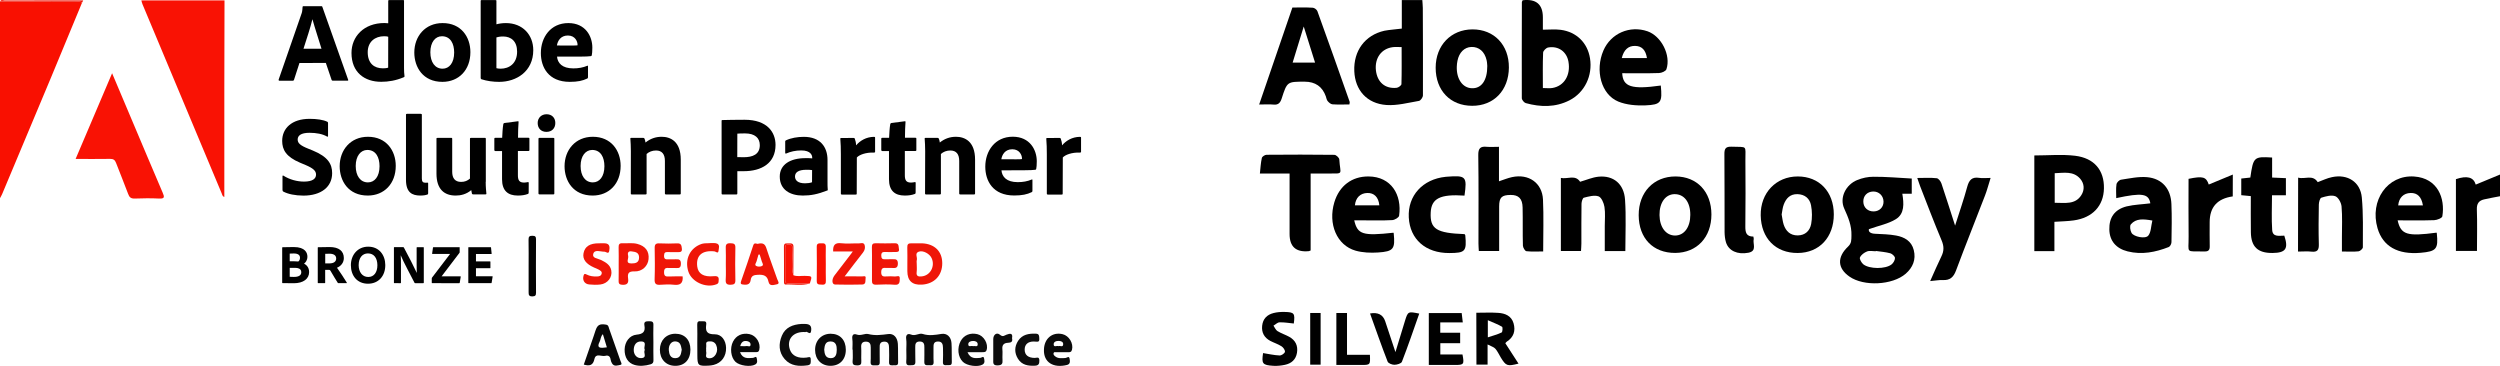
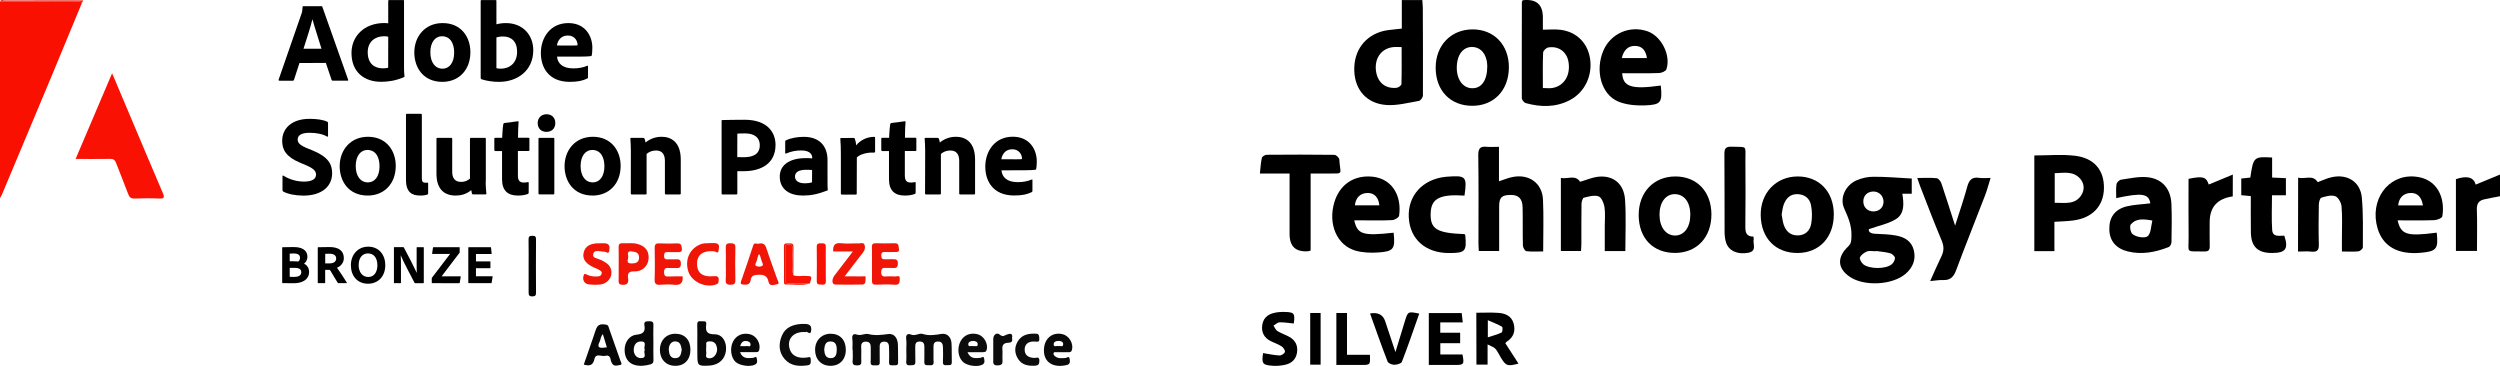
<svg xmlns="http://www.w3.org/2000/svg" version="1.1" id="Layer_1" x="0px" y="0px" viewBox="0 0 4083.3 597.7" style="enable-background:new 0 0 4083.3 597.7;" xml:space="preserve">
  <style type="text/css">
	.st0{fill:#F91204;}
	.st1{fill:#F91001;}
	.st2{fill:#EF1608;}
	.st3{fill:#0A0A0A;}
	.st4{fill:#080808;}
	.st5{fill:#070707;}
	.st6{fill:#0C0C0C;}
	.st7{fill:#030303;}
</style>
  <g>
    <g>
-       <path class="st0" d="M366.7,0.7c-0.1,47.7-0.2,95.3-0.3,143c0,59.2,0,118.4,0,178c-3.4-1.1-3.5-4-4.4-6.1    C318.9,212.7,275.8,109.9,232.8,7.1c-0.9-2-1.3-4.3-1.9-6.4C276.1,0.7,321.4,0.7,366.7,0.7z" />
      <path class="st1" d="M133.9,4.6c-16.8,40.5-33.5,81.1-50.4,121.6C56.9,189.9,30.2,253.4,3.5,317c-1,2.3-2.3,4.5-3.5,6.7    c0-107,0-214.1,0-321.1c41,0,81.9,0,122.9,0.1C126.6,2.7,130.7,1.2,133.9,4.6z" />
      <path class="st2" d="M133.9,4.6c-3.2-3.3-7.3-1.9-11-1.9C81.9,2.6,41,2.6,0,2.6c1.8-4,5.2-1.8,7.8-1.8    c42.7-0.2,85.4-0.1,128.1-0.1C135.2,2,134.5,3.3,133.9,4.6L133.9,4.6z" />
      <path class="st0" d="M123.5,259.6c19.9-46.9,39.4-92.6,59.6-140c10.8,25.6,21,49.6,31.1,73.6c17.1,40.5,34.2,81.1,51.5,121.5    c3,6.9,3.5,10.1-5.9,9.6c-13.2-0.7-26.5-0.5-39.7,0c-6.3,0.2-8.9-2.1-10.9-7.8c-6.2-16.9-13.2-33.4-19.6-50.3    c-1.9-5-4.4-6.8-9.9-6.7C161.5,259.8,143.2,259.6,123.5,259.6L123.5,259.6z" />
      <path class="st3" d="M1392.3,570.9c0-5.8,0.6-11.7-0.2-17.3c-0.8-6.2,1.7-9.2,7.2-7.2c6.8,2.5,13.2-2.2,18.9-0.8    c11.2,2.9,21.6,1.4,32.6,0c9.1-1.2,15,5.8,15.7,16c0.6,10,0,20,0.4,30c0.2,5.7-3.4,5.1-6.9,5c-3.6-0.1-8.1,1.5-7.9-5.1    c0.3-7.7,0.2-15.5,0-23.2c-0.1-5.4-0.8-10.6-8.2-10.3c-6.8,0.3-7.3,4.8-7.1,10.1c0.2,7.7-0.2,15.5,0.1,23.2    c0.3,6.4-3.8,5.3-7.6,5.4c-4.1,0.1-7.7,0.5-7.3-5.8c0.5-7.7,0-15.5,0.2-23.2c0.1-5.5-1.4-9.7-7.9-9.7c-6.2,0-8.1,3.5-7.7,9.4    c0.5,7.4-0.2,14.8,0.2,22.2c0.3,5.2-1,7.2-6.7,7.2c-5.9,0-8-1.4-7.5-7.5c0.6-6.1,0.1-12.2,0.1-18.4    C1392.6,570.9,1392.4,570.9,1392.3,570.9L1392.3,570.9z" />
      <path class="st3" d="M1480.3,571.1c0-5.8,0.6-11.7-0.2-17.4c-1-7,2.6-9.5,7.8-7.3c7.1,3,13.2-2.8,19-1c10.5,3.4,20.3,1.7,30.7,0    c9.4-1.5,15.8,5.1,16.5,14.9c0.7,10.3,0.1,20.6,0.5,30.9c0.3,6.5-4.1,5-7.7,5.2c-3.7,0.2-7.1,0.5-6.8-5.1    c0.4-7.7,0.2-15.5,0.1-23.2c-0.1-5.5-1.2-10.5-8.4-10.3c-6.8,0.2-7.2,4.7-7.1,10c0.2,7.7-0.3,15.5,0.2,23.2    c0.4,6.3-3.6,5.6-7.5,5.5c-3.9,0-7.9,0.8-7.7-5.5c0.3-7.7,0-15.5,0.1-23.2c0.1-5.2-0.5-9.9-7.4-10c-6.7-0.1-7.7,4-7.5,9.6    c0.3,7.7-0.2,15.5,0.2,23.2c0.3,6.8-4,5.6-8.2,6c-4.8,0.4-7-0.8-6.7-6.2C1480.7,584,1480.3,577.5,1480.3,571.1    C1480.3,571,1480.3,571,1480.3,571.1L1480.3,571.1z" />
-       <path class="st2" d="M1482,431.2c0-9,0.2-18-0.1-27c-0.2-5,1.5-7,6.6-6.8c5.8,0.2,11.6-0.2,17.4,0c20.6,0.9,33,13.1,33.1,32.4    c0.1,20.1-12.9,33.9-33.2,35.1c-15.9,1-23.8-6.4-23.8-22.1C1482,438.9,1482,435,1482,431.2z M1497.3,430.7c0,4.5,0.5,9.1-0.1,13.5    c-1,7.4,3.2,7.8,8.6,7.2c13.8-1.5,21.9-16.7,15.8-29.9c-3.2-7-13.7-12.9-20.8-10.5c-7.4,2.5-1.9,9.3-3.4,14    C1496.9,426.7,1497.3,428.7,1497.3,430.7L1497.3,430.7z" />
      <path class="st2" d="M1115,451.4c0.9,11.3-4,14.8-14.1,13.7c-7.3-0.8-14.8-0.6-22.2,0c-6.9,0.5-9.8-1.2-9.5-8.9    c0.6-17,0.4-34.1,0.1-51.1c-0.1-6,1.9-7.9,7.8-7.6c9.7,0.4,19.4,0.5,29,0c6.7-0.3,7,3.7,7.6,8.5c0.8,6.1-3.2,5.8-7.2,5.8    c-5.2,0-10.3,0.2-15.5-0.1c-4.2-0.2-6.3,0.7-6.4,5.7c-0.2,5.6,2.2,6.5,6.9,6.2c4.2-0.2,8.4,0.2,12.6-0.1c5.6-0.4,8.1,1.2,8,7.5    c-0.1,5.9-2.5,7.2-7.6,6.8c-3.8-0.3-7.7,0.1-11.6-0.1c-4.8-0.2-8.2-0.4-8.3,6.7c-0.1,7.5,3.5,7.4,8.8,7.2    C1100.4,451.2,1107.8,451.4,1115,451.4L1115,451.4z" />
      <path class="st2" d="M1424.2,430.6c0-9,0.2-18-0.1-27.1c-0.1-4.6,1.6-6.3,6.2-6.2c10.3,0.2,20.7,0.4,31,0c7.4-0.3,6.1,5.2,6.9,9.1    c1.3,5.8-3.2,5.1-6.7,5.2c-5.2,0.1-10.3,0.2-15.5,0c-4-0.1-6.5,0.3-6.6,5.5c-0.1,5.3,1.9,6.7,6.8,6.4c4.2-0.3,8.4,0.1,12.6-0.1    c5.1-0.3,7.6,1,7.7,6.9c0,6.2-2.5,7.9-8.1,7.4c-3.5-0.3-7.1,0.1-10.7-0.1c-4.8-0.2-8.2-0.4-8.4,6.7c-0.1,7.6,3.6,7.5,8.8,7.2    c4.5-0.2,9.1-0.4,13.6,0.1c2.8,0.3,8.2-2.8,7.9,3c-0.2,4.7,0.7,11.4-8.4,10.5c-9.9-0.9-20-0.5-30-0.1c-5.7,0.2-7.2-2-7-7.3    C1424.4,448.7,1424.1,439.7,1424.2,430.6L1424.2,430.6z" />
      <path class="st2" d="M1238.2,398.1c8.3-1.9,11.4,0.8,13.5,7.2c5.5,17,11.9,33.8,17.8,50.7c1,2.8,4.7,7.5-0.7,8.4    c-4.4,0.7-11.9,4.1-13.6-4.3c-2-10.1-8-11.7-17.2-11.3c-6.6,0.3-10.9,1.4-11.9,8.6c-0.9,6.4-4.8,8.1-10.9,7.5    c-4.4-0.4-6.5-0.7-4.6-6.1c6.8-19.3,13.3-38.7,19.7-58.1C1232.1,394.9,1236.8,399.2,1238.2,398.1L1238.2,398.1z M1240.8,415.7    c-0.7,0.1-1.3,0.1-2,0.2c-1.1,3.6-2.2,7.2-3.1,10.9c-0.7,2.6-3.8,5.8-0.6,7.6c2.4,1.4,6.6,1.4,9.2,0.2c3.5-1.6,0.9-4.9,0-7.5    C1243,423.3,1242,419.5,1240.8,415.7z" />
      <path class="st2" d="M1392.9,410.7h-32.1c-0.5-10.1,2.8-14.7,13.3-13.4c9.2,1.1,18.7,0,28,0.3c3.4,0.1,8.5-2.4,10.1,2.6    c1.3,4.3,0.3,8.6-2.9,12.6c-9.6,12.1-18.8,24.4-29.7,38.6c10.4,0,19.2-0.2,27.9,0.1c2.3,0.1,7.2-1.9,6.3,2.7    c-0.6,3.6,1.2,10.3-5.4,10.5c-14.8,0.4-29.7,0.4-44.5,0c-5.2-0.1-5.8-8.3-0.9-14.8c8.9-11.8,18-23.5,27-35.2    C1390.6,414,1391.1,413.2,1392.9,410.7L1392.9,410.7z" />
      <path class="st4" d="M1067.2,559.2c0,9.7-0.2,19.3,0.1,29c0.1,3.8-1,5.8-4.9,6.9c-8.6,2.4-17.2,3.4-25.8,1    c-10.8-3-16.7-12.5-16.4-25.5c0.3-12,7.8-22.9,19.6-24c11-1,14.5-5.2,12.7-15.3c-1.1-6,2.4-6.6,7.3-6.6c4.8,0,7.8,0.3,7.4,6.5    C1066.8,540.5,1067.2,549.9,1067.2,559.2L1067.2,559.2z M1053.3,571.6c-3.2-4.4,4.8-13.6-6.1-13.9c-7.9-0.2-11.8,5.5-12.1,13.3    c-0.3,8.2,5,14.4,12.4,13.9C1058,584.1,1049.9,575.6,1053.3,571.6z" />
      <path class="st4" d="M1138.9,559.4c0-9.7,0.3-19.3-0.1-29c-0.2-5,1.8-6.2,6.2-5.7c3.7,0.5,9.5-1.8,8.5,5.3    c-1.5,10.9,0.8,16.2,13.9,16c11.2-0.2,18.2,10.1,18.5,22c0.4,13.9-7.3,24.7-20.3,28c-2.8,0.7-5.7,1.1-8.6,1.2    c-16.7,0.9-18-0.4-18-16.8C1138.9,573.6,1138.9,566.5,1138.9,559.4L1138.9,559.4z M1153.4,571.3c0,1.3-0.3,2.7,0.1,3.8    c0.9,3.3-2.7,8.5,2.9,9.8c5.6,1.2,10.2-1.7,12.9-6.5c2.6-4.7,2.6-10,0.4-14.9c-2.3-5.1-7-6.4-12.1-5.9c-6.4,0.6-3.4,5.7-4.1,9    C1153.1,568.1,1153.4,569.7,1153.4,571.3L1153.4,571.3z" />
      <path class="st2" d="M1010.5,431.3c0-9,0.2-18-0.1-27c-0.1-4.6,0.8-7.3,6.3-7c8,0.4,16.1-1,24,1c13.5,3.5,19.9,12.1,18.6,25    c-1.1,11.3-10.5,20.5-23.1,20c-9.8-0.4-11.4,3.6-10.3,11.5c1.2,7.9-1.8,11-10.1,10.3c-4.3-0.4-5.4-2-5.4-5.8    C1010.6,449.9,1010.5,440.6,1010.5,431.3L1010.5,431.3z M1032.3,410.7c-6.9-1.4-7.5,3.1-6.3,7.4c1.2,4.2-5.3,12.2,5.3,12.2    c6.6,0,12.5-1.2,12.5-9.8C1043.8,412.7,1038.3,411.4,1032.3,410.7L1032.3,410.7z" />
      <path class="st5" d="M953.5,595.5c5.3-15.4,10.7-30.7,16-46.1c1-3,2-6.1,3-9.1c3.2-9.8,7-11.7,17.2-10.1c4.1,0.7,4.2,3.6,5,6    c6.3,17.5,12.4,35,18.5,52.6c0.8,2.4,3.7,6.5,0.3,7.1c-4.4,0.8-10.4,3.5-13.9-2.4c-1.1-1.9-2-4.1-2.3-6.3c-0.7-5.4-4-7.3-8.7-6    c-6,1.6-15.4-5.1-17.7,5.2C968.7,596.6,963.3,598.3,953.5,595.5L953.5,595.5z M991.2,567.3c-2.2-7.2-4.2-14-6.5-21.5    c-3.9,3.8-3.4,8.8-5.4,12.6c-4.6,8.8-0.4,10.4,7.4,9.4C988,567.7,989.2,567.6,991.2,567.3L991.2,567.3z" />
      <path class="st2" d="M978.7,397.4c3.2,0,6.5-0.2,9.7,0c8.2,0.7,7.5,7,6.7,12.2c-1,6.4-5.1,1.4-8,1.5c-6.4,0.1-15.7-4.2-18.1,3.4    c-2.3,7.4,7.6,7.6,12.6,10.1c7.6,3.8,15,7.7,16.8,17.1c2.1,11-5.8,21.6-18,23c-6,0.7-12.2,0.5-18.2-0.1c-7.7-0.8-11.3-7.2-9-14.6    c1-3.3,2.6-2.9,5-1.6c5.3,2.7,10.9,3.4,16.8,3.2c3.5-0.1,6.8-0.9,7.7-4.5c1-3.9-2.6-5.4-5.3-7c-2.2-1.3-4.7-2-7-3.1    c-13.4-5.9-19.2-13.7-17.3-23.4C955.2,402.5,963.5,397.2,978.7,397.4L978.7,397.4z" />
      <path class="st6" d="M1315.8,542.4c-20.1-1.6-31.7,11.9-25.5,29c3.6,9.9,13.4,14.4,27.3,12.6c3-0.4,6.8-2.6,6.6,3.2    c-0.1,4,1.3,8.6-5.2,9.5c-14,1.9-27.5,1.2-37.4-10.2c-9.8-11.3-10.1-24.9-4.6-38.1c5.7-13.8,18-18.4,32-19.3c1.9-0.1,3.9,0,5.8,0    c6.6,0.2,10.9,2,10.2,10.2C1324.2,549.4,1318,539.8,1315.8,542.4L1315.8,542.4z" />
      <path class="st2" d="M1161.2,397c2.7,0.2,7.1-0.5,10.3,1c4.6,2.3,2.5,7.6,2.1,11.4c-0.5,5.8-4.5,1.4-6.5,1.2    c-20.2-2.2-30.5,6.6-28.3,24.6c1.5,11.8,10.1,17.6,27.1,15.9c9.3-0.9,8.2,3.9,7.7,9.5c-0.2,2.2-1.9,3.2-3.8,3.9    c-17,6.4-39.9-4-45.4-20.7c-6.7-20.2,2.8-39.5,22.2-45.6C1151.2,396.9,1155.6,397.6,1161.2,397L1161.2,397z" />
      <path class="st6" d="M1580.2,575.2c4.9,11.4,13.1,9.9,21,9.3c2.1-0.2,5.3-3.7,6.1,0.8c0.6,3.4,2,7.7-2.7,10.3    c-7.8,4.3-25.3,1.9-31.9-4.6c-8.2-7.9-9.7-22.8-3.6-34c5.3-9.7,15.7-14,27.3-11.2c10.5,2.5,18.1,15.6,15.1,25.7    c-1.1,3.8-3.9,3.7-6.8,3.7C1596.9,575.2,1589.2,575.2,1580.2,575.2L1580.2,575.2z M1589.3,565.5c2.7-1.3,7.5,2.2,7.6-3    c0.1-4.1-3.7-5.7-7.5-5.6c-3.7,0-7.9,1.4-7.9,5.3C1581.5,568,1586.9,563.8,1589.3,565.5L1589.3,565.5z" />
      <path class="st3" d="M1381.5,571.1c0.1,16.1-9.9,26.5-25.3,26.4c-14.8-0.1-24.9-10.6-24.9-26c-0.1-15.4,10.7-26.5,25.6-26.4    C1372,545.2,1381.4,555.2,1381.5,571.1L1381.5,571.1z M1346.2,571c0.5,6.9,1.8,13.6,10.2,14c8.9,0.3,10.2-6.9,10.3-13.5    s-1.2-13.7-10-13.8C1347.9,557.5,1346.9,564.4,1346.2,571L1346.2,571z" />
      <path class="st3" d="M1127.7,571c0,16.5-9.7,26.8-25.2,26.5c-14.8-0.2-24.8-10.9-24.7-26.4c0.1-15.3,10.4-25.9,25.2-26    C1118.2,545.1,1127.6,554.9,1127.7,571L1127.7,571z M1113.5,571.2c-1.3-6.4-1.9-13.3-10.7-13.6c-6.4-0.2-11,6-10.4,14.4    c0.5,6.7,2.6,13.3,10.9,13C1112,584.7,1112.3,577.3,1113.5,571.2L1113.5,571.2z" />
      <path class="st3" d="M1705.1,571.2c0.3-18.2,13.7-29.4,30.4-25.4c10.6,2.5,18.1,15.1,15.4,25.5c-1,3.9-3.4,4-6.5,4    c-6.4-0.1-12.9-0.1-19.3,0c-1.4,0-3.4-0.8-4.2,1.2c-0.8,2,0.4,3.7,1.9,5c5.2,4.7,11.4,3.5,17.5,3.2c2.3-0.1,5.8-4.1,6.7,1.2    c0.7,4,1.4,8.8-4.3,10.2C1720.6,601.6,1704.3,591.9,1705.1,571.2L1705.1,571.2z M1728.8,565.4c2.5-1.3,7.3,2.4,7.7-2.8    c0.4-4.4-3.6-5.7-7.3-5.8c-4.1-0.1-8.6,1.5-8.2,6C1721.3,567.7,1726.2,564.1,1728.8,565.4L1728.8,565.4z" />
      <path class="st4" d="M1208.7,575.2c4.4,11.5,13.1,9.8,21.3,9.3c2.1-0.1,5.2-3.8,6,0.7c0.6,3.4,2,7.6-2.6,10.2    c-7.7,4.3-25.2,2-32-4.3c-7.7-7.2-9.6-22.6-4.1-33.2c5.2-10.1,15.1-14.6,26.8-12.2c11.2,2.3,18.8,14.9,16,25.8    c-1.1,4.2-3.9,3.6-6.7,3.6C1225.5,575.3,1217.5,575.2,1208.7,575.2L1208.7,575.2z M1209,565.3c4,0,7.2,0.4,10.3-0.1    c2.3-0.4,6.6,2.5,6.6-2.5c0-3.6-3.3-5.4-6.7-5.7C1214,556.4,1210.7,558.8,1209,565.3L1209,565.3z" />
      <path class="st6" d="M1688.3,557.8c-9.1,0-14.8,4.6-14.7,13.4c0.1,8.7,5.8,13.3,16.5,13.4c3,0,7.3-2.6,7.5,3.9    c0.1,5.4-0.9,8.5-7,8.8c-11.3,0.6-21.6-1-28-11.4c-5.9-9.6-5.8-19.7,0.3-29.2c6.8-10.5,17.6-12.1,29-11.7c5.6,0.2,5.4,3.8,5.6,8    C1698.1,560.2,1693.4,557.7,1688.3,557.8L1688.3,557.8z" />
      <path class="st7" d="M863.4,435c0-14.5,0.2-28.9-0.1-43.4c-0.1-5,1.3-6.6,6.4-6.5c4.8,0,5.8,1.7,5.8,6.1    c-0.2,28.9-0.2,57.8,0,86.7c0,4.4-1,6.1-5.8,6.2c-5.4,0.1-6.4-2-6.3-6.8C863.5,463.3,863.4,449.1,863.4,435L863.4,435z" />
      <path class="st0" d="M1295.8,449.5c6.1,2.5,12.5,0.9,18.7,1.1c12.3,0.3,12.3,0.1,8.2,12.4c-10.9,0-21.9,0-32.8,0    c-3.6,0-7.4,0.4-7.4-5c0-18,0-35.9,0-53.9c0-3.9,2.2-4.9,5.6-4.9c3.2,0,5.9,0.5,5.9,4.5c0,2.9-0.1,5.8,0.1,8.7    C1295,424.7,1292.1,437.2,1295.8,449.5L1295.8,449.5z" />
      <path class="st2" d="M1185.5,431c0-8.7,0.3-17.3-0.1-26c-0.3-5.9,1.7-7.9,7.6-7.7c5.3,0.2,8.3,0.7,8.1,7.2    c-0.4,17.6-0.4,35.3,0,52.9c0.1,6-1.8,7.5-7.7,7.7c-6.4,0.1-8.4-1.9-8.1-8.2C1185.9,448.3,1185.5,439.6,1185.5,431L1185.5,431z" />
      <path class="st6" d="M1653,552.4c1.3,5.6-1.2,7.3-6.6,7.5c-6.3,0.2-10,3.2-9.2,10.5c0.6,5.7-0.2,11.6,0.2,17.3    c0.5,6.2-0.8,9-8.1,9.1c-7.9,0.1-7-4.2-7-9.1c0.1-11.3,0.1-22.5,0-33.8c0-7.2,5.6-11.7,10.9-7.2c5,4.3,7.2,1.2,10.8-0.1    C1649.3,544.7,1654.7,543.4,1653,552.4L1653,552.4z" />
      <path class="st1" d="M1348.8,431.4c0,9-0.2,18,0.1,27c0.2,5-1.4,7-6.6,6.5c-4.2-0.4-8.4,0.7-8.3-6c0.3-18.6,0.2-37.3,0-55.9    c-0.1-6,3.7-5.5,7.7-5.6c4.5-0.2,7.3,0.4,7.1,6C1348.5,412.8,1348.8,422.1,1348.8,431.4L1348.8,431.4z" />
      <path class="st2" d="M1295.8,449.5c-3.7-12.2-0.8-24.7-1.7-37.1c-0.2-2.9-0.1-5.8-0.1-8.7c0-4-2.7-4.5-5.9-4.5    c-3.4,0-5.6,1-5.6,4.9c0,18,0,35.9,0,53.9c0,5.4,3.9,5,7.4,5c10.9,0,21.9,0,32.8,0c-13,4.2-26.4,1.1-39.5,1.7    c-2.5,0.1-2.7-2.3-2.7-4.3c0-19.3,0.1-38.5-0.1-57.8c-0.1-6.5,4.5-4.8,8.1-5c4.1-0.2,7.6-0.3,7.5,5.7    C1295.8,418.6,1295.9,434,1295.8,449.5L1295.8,449.5z" />
      <g>
        <path d="M461,404.7c0-0.5,0.1-0.8,0.5-0.9c3.1-0.1,11.9-0.3,18.3-0.3c19.1,0,22.3,9.8,22.3,15.7c0,6.1-3.2,9.8-5.5,11.4     c3.3,1.7,8.3,5.6,8.3,13.8c0,11-9.5,18.2-25,18.2c-8.7,0-15.1-0.1-18.4-0.2c-0.5-0.1-0.6-0.4-0.6-0.8V404.7z M473.2,426.7h6.1     c3.1,0,6.6,0.3,8,0.4c1.6-1.4,2.7-3.1,2.7-6.1c0-4.6-3.4-7-10.2-7c-2.8,0-4.6,0.1-6.6,0.2V426.7z M473.2,452.1     c1.9,0.1,3.9,0.2,6.6,0.2c7.7,0.1,12.3-2.4,12.3-7.6c0-3.1-1.3-5.7-5.5-6.7c-1.4-0.4-3.4-0.5-5.7-0.5h-7.7V452.1z" />
        <path d="M519.7,462.5c-0.5,0-0.7-0.2-0.7-0.8v-57c0-0.5,0.1-0.9,0.6-0.9c8.1-0.2,11.5-0.3,18.8-0.3c14.9,0,23.2,6.4,23.2,18     c0,7.5-4.7,13.2-11.2,15.8c3,4,13.1,19.3,15.9,24.1c0.3,0.5,0.4,1.1-0.3,1.1h-13c-0.8,0-1.1-0.2-1.3-0.5     c-2.6-3.9-8.3-13.6-11.9-19.7c-0.6-1.1-1.1-1.5-2.1-1.5h-6.6v21c0,0.4-0.3,0.7-0.7,0.7H519.7z M538.1,430.2c6.7,0,11-2.7,11-8     c0-5.5-4.5-7.8-11.1-7.8c-3,0-5.5,0.1-6.8,0.2v15.6H538.1z" />
        <path d="M629.3,432.8c0.1,18.3-11.4,30.6-28.2,30.6c-17.6,0-28-12.9-28-30.3c0-16.8,11.2-30.2,28.2-30.2     C619.1,402.8,629.2,416.4,629.3,432.8z M601.5,452.4c9.3,0,14.9-7.6,14.9-19.2c-0.1-11.9-5.7-19.3-15.4-19.3     c-9,0-15.2,7-15.2,19.3C585.9,444,591.5,452.4,601.5,452.4z" />
        <path d="M644.2,462.5c-0.5,0-0.8-0.1-0.8-0.8v-57.3c0-0.5,0.2-0.7,0.6-0.7h14.5c0.7,0,0.8,0.2,1.2,0.7c6,11,18.1,34.6,21,41.2     h0.1c-0.1-2.6-0.3-5.3-0.3-14.1v-27c0-0.5,0.3-0.8,0.8-0.8h10.1c0.6,0,0.8,0.3,0.8,0.9v57c0,0.7-0.2,0.9-1,0.9h-12.9     c-0.8,0-1-0.2-1.3-0.7c-5-9.9-18.6-35-22.4-44.7h-0.1c0.4,5.2,0.4,8.8,0.4,17.2v27.4c0,0.5-0.2,0.8-0.7,0.8H644.2z" />
        <path d="M706,462.5c-0.5,0-0.8-0.1-0.8-0.8v-6.9c0-0.6,0.1-0.8,0.3-1.2l29.6-38.8h-28.6c-0.5,0-0.8-0.1-0.7-0.7l1.4-9.7     c0.1-0.5,0.4-0.7,0.9-0.7h42.2c0.4,0,0.5,0.2,0.5,0.6v7.5c0,0.5-0.1,0.9-0.5,1.4l-29,38.1h30.7c0.5,0,0.6,0.4,0.5,0.9l-1.6,9.6     c-0.1,0.4-0.3,0.7-0.9,0.7H706z" />
        <path d="M803,461.7c-0.1,0.7-0.3,0.8-0.9,0.8h-36.5c-0.5,0-0.7-0.3-0.7-0.8v-57.2c0-0.5,0.2-0.8,0.7-0.8h35.4     c0.7,0,0.9,0.1,1,0.7l1,9.7c0.1,0.4,0,0.8-0.6,0.8h-25v12h22.9c0.4,0,0.7,0.2,0.7,0.7v9.9c0,0.5-0.4,0.6-0.7,0.6h-22.9v13.1h26.5     c0.7,0,0.8,0.3,0.7,0.8L803,461.7z" />
      </g>
    </g>
    <g>
      <path d="M489.1,102.9l-8.9,27.5c-0.4,0.9-0.9,1.5-2,1.5h-21.6c-1.3,0-1.7-0.8-1.5-1.9l37.2-107.2c0.8-2,1.5-4.3,1.9-11.4    c0-0.8,0.5-1.3,1.1-1.3H525c0.9,0,1.3,0.2,1.5,1.1l42.1,118.9c0.4,0.9,0.2,1.7-0.9,1.7h-24.1c-1.1,0-1.7-0.4-2-1.3l-9.4-27.7    L489.1,102.9L489.1,102.9z M525.1,79.6c-3.7-12.3-11.1-34.7-14.7-47.9h-0.2c-2.9,12.4-9.7,32.9-14.5,47.9H525.1z" />
      <path d="M574.1,86.5c0-26.6,19.9-48.9,53.9-48.9c1.5,0,3.3,0.2,6.1,0.4V1.4c0-0.9,0.5-1.3,1.3-1.3h23.4c0.9,0,1.1,0.4,1.1,1.1V111    c0,4.3,0.2,9.8,0.8,13.5c0,0.9-0.2,1.3-1.3,1.7c-12.8,5.4-25.1,7.4-36.6,7.4C595.3,133.7,574.1,118.1,574.1,86.5z M634.1,60.1    c-1.9-0.8-4.3-0.9-6.9-0.9c-14.3,0-26.6,8.7-26.6,26c0,18.4,10.6,26.4,24.7,26.4c3.2,0,6.1-0.2,8.7-1.1L634.1,60.1L634.1,60.1z" />
      <path d="M768.3,85.2c0,29.1-18.9,48.5-45.7,48.5c-31.8,0-45.9-24-45.9-47.9c0-26.4,17.6-48.1,46.2-48.1    C752.9,37.6,768.3,60.1,768.3,85.2z M702.9,85.4c0,16.3,7.7,26.8,20,26.8c10.7,0,18.9-9.3,18.9-26.4c0-14.5-6-26.6-20-26.6    C711,59.2,702.9,68.8,702.9,85.4z" />
      <path d="M808.9,0.1c1.5,0,1.9,0.2,1.9,1.5v38.1c4.8-1.3,10.1-2,15.6-2c27.3,0,44.6,19.3,44.6,44.2c0,34.7-27.5,51.8-55.7,51.8    c-9.8,0-19.7-1.3-29.1-4.3c-0.5-0.2-1.1-1.1-1.1-1.9V1.4c0-0.9,0.4-1.3,1.3-1.3H808.9z M821.8,59.6c-6,0-8.5,0.9-11,1.5v50.3    c2.2,0.5,4.6,0.8,6.9,0.8c14.1,0,26.9-8.6,26.9-27.8C844.6,67.4,834.8,59.6,821.8,59.6z" />
      <path d="M909.8,92.4c0.9,10.6,8.4,19.3,26.6,19.3c8.4,0,15.8-1.3,22.9-4.3c0.5-0.4,1.1-0.2,1.1,0.9v17.8c0,1.3-0.4,1.9-1.3,2.2    c-7.4,3.6-15.6,5.4-28.5,5.4c-34.9,0-47.2-24-47.2-47c0-25.7,15.8-49,44.9-49c28.1,0,39.2,21.7,39.2,40.1c0,5.7-0.4,10.4-0.9,12.4    c-0.2,0.9-0.5,1.3-1.5,1.5c-2.4,0.4-9.5,0.8-19.2,0.8L909.8,92.4L909.8,92.4z M934,74.4c6,0,8.5-0.2,9.3-0.4c0-0.4,0-1.1,0-1.3    c0-4.5-3.6-14.7-15.8-14.7c-11.7,0-16.7,8.7-17.9,16.3L934,74.4L934,74.4z" />
      <path d="M462.7,312.9c-0.9-0.5-1.3-1.5-1.3-3v-22.1c0-0.9,0.8-1.5,1.5-0.9c10.2,6.5,22.5,9.7,33.6,9.7c14.1,0,19.7-4.8,19.7-11.4    c0-6-4.3-10.2-16.9-15.6l-9.3-3.9c-22.9-9.7-29.1-21.2-29.1-35.6c0-20.1,15.2-36,44.8-36c11.7,0,22.3,1.5,29,4.8    c0.9,0.5,1.1,1.3,1.1,2.4v20.8c0,0.8-0.5,1.7-1.7,0.9c-7.4-4.3-17.6-6.1-28.6-6.1c-14.3,0-19.3,4.8-19.3,11    c0,5.7,3.9,9.7,17.9,15.2l6.9,2.8c24.7,10.2,31.5,22,31.5,37c0,22.5-18.2,36.6-46.9,36.6C481.8,319.4,470.5,317,462.7,312.9z" />
      <path d="M646.4,270.9c0,29.1-18.9,48.5-45.7,48.5c-31.8,0-45.9-24-45.9-47.9c0-26.4,17.6-48.1,46.2-48.1    C630.9,223.4,646.4,245.9,646.4,270.9z M581,271.1c0,16.3,7.7,26.8,20,26.8c10.7,0,18.9-9.3,18.9-26.4c0-14.5-6-26.6-20-26.6    C589.2,245,581,254.6,581,271.1z" />
      <path d="M663.1,187.4c0-0.9,0.4-1.5,1.9-1.5h22.1c1.3,0,1.9,0.5,1.9,1.5v104.1c0,5.2,1.7,7,6.1,7c1.5,0,1.7,0,3.3-0.2    c0.8,0,0.9,0.4,0.9,1.3v15.9c0,1.5-0.2,1.9-1.3,2.2c-2.2,0.9-5.7,1.7-11.5,1.7c-13.4,0-23.4-5-23.4-25.7V187.4L663.1,187.4z" />
      <path d="M793.3,296.9c0,9.4,0.8,15.2,1.1,19.1c0.2,1.1-0.4,1.5-1.7,1.5H773c-1.5,0-1.9-0.4-2.2-1.3c-0.4-1.7-0.9-4.1-1.1-5.7    c-8.2,7-17.5,8.9-25.4,8.9c-18.6,0-31.4-10.2-31.4-35.9v-56.8c0-1.3,0.4-1.5,1.7-1.5h22.7c1.1,0,1.3,0.4,1.3,1.5v53.9    c0,10.1,4.3,16.5,14.5,16.5c6.1,0,10.4-1.9,14.5-5.4v-65c0-1.1,0.5-1.5,1.9-1.5H792c1.3,0,1.5,0.4,1.5,1.5v70.2H793.3z" />
      <path d="M863.5,314.4c0,1.1-0.2,2-1.3,2.4c-5.2,1.9-10.1,2.6-16.5,2.6c-16.2,0-25.7-8-25.7-26.6v-46.1h-11.1    c-1.1-0.2-1.5-0.5-1.5-1.7v-18.2c0-1.3,0.4-1.7,1.7-1.7h11.1c0.2-6.3,0.9-17.2,1.9-22.5c0.2-0.9,0.8-1.5,1.7-1.7l21.7-2.8    c0.9-0.2,1.5-0.2,1.5,1.1c-0.5,5.7-0.9,16.7-0.9,25.8h17.1c1.1,0,1.5,0.4,1.5,1.5v18.8c0,0.9-0.4,1.1-1.3,1.3h-17.5v39.7    c0,8.2,2.4,11.9,10.1,11.9c2.2,0,4.1-0.4,6.3-0.8c0.8,0,1.3,0.2,1.3,1.3L863.5,314.4L863.5,314.4z" />
      <path d="M878.2,200.9c0-8.4,6.1-14.3,14.5-14.3c8.9,0,14.3,6,14.3,14.3c0,8.7-5.7,14.5-14.5,14.5    C883.8,215.4,878.2,209.6,878.2,200.9z M879.5,226.7c0-0.9,0.4-1.5,1.5-1.5h22.9c1.1,0,1.5,0.4,1.5,1.5v89.1    c0,1.1-0.2,1.7-1.7,1.7h-22.3c-1.3,0-1.9-0.5-1.9-1.7V226.7z" />
      <path d="M1013.7,270.9c0,29.1-18.9,48.5-45.7,48.5c-31.8,0-45.9-24-45.9-47.9c0-26.4,17.6-48.1,46.2-48.1    C998.2,223.4,1013.7,245.9,1013.7,270.9z M948.3,271.1c0,16.3,7.7,26.8,20,26.8c10.7,0,18.9-9.3,18.9-26.4c0-14.5-6-26.6-20-26.6    C956.5,245,948.3,254.6,948.3,271.1z" />
      <path d="M1030.4,246.8c0-6.3-0.4-16-0.8-20.1c-0.2-0.9,0.2-1.5,1.3-1.5h19.5c1.5,0,2,0.5,2.4,1.5c0.8,1.7,1.1,3.6,1.5,6.1    c7.8-6.3,16.5-9.4,26.4-9.4c14.3,0,31.2,7.4,31.2,37.3v55.2c0,1.1-0.4,1.7-1.7,1.7h-22.3c-1.3,0-1.9-0.5-1.9-1.7v-53    c0-11.1-4.8-17.1-14.5-17.1c-6.3,0-11.5,2.2-15.4,5.7v64.6c0,0.9-0.5,1.5-1.7,1.5H1032c-1.3,0-1.7-0.5-1.7-1.7L1030.4,246.8    L1030.4,246.8z" />
      <path d="M1178.6,197.6c0-1.1,0.2-1.5,1.1-1.5c7.7-0.2,22.3-0.5,36.4-0.5c37.5,0,50.6,20.8,50.6,41.1c0,30.1-23.2,42.9-51.8,42.9    c-5,0-6.1,0-10.6,0v36.5c0,0.9-0.4,1.5-1.5,1.5h-22.9c-0.9,0-1.3-0.5-1.3-1.5L1178.6,197.6L1178.6,197.6z M1204.2,256.6    c3.2,0.2,5.2,0.2,10.4,0.2c14.7,0,26.4-4.5,26.4-19.7c0-11.7-8-19.2-24.1-19.2c-6,0-11,0.2-12.6,0.4L1204.2,256.6L1204.2,256.6z" />
      <path d="M1351.6,296.9c0,4.8,0,8.7,0.4,13.2c0,0.4,0,0.8-0.4,0.9c-16.3,6.3-27.1,8.4-40.5,8.4c-20.6,0-37.5-9.5-37.5-31    c0-19.7,17.2-30.1,42-30.1c5,0,9.3,0,11,0.4v-1.3c0-3.6-2.2-11.7-17.9-11.7c-9.3,0-17.5,1.9-24.5,5c-0.8,0.4-1.7,0-1.7-0.9v-18.7    c0-0.9,0.2-1.5,1.3-1.9c8.2-3.9,18.8-5.7,29.1-5.7c26.8,0,38.7,16.5,38.7,37.7V296.9z M1326.4,277.8c-2.9-0.4-5.6-0.5-9.3-0.5    c-13.2,0-18.6,4.3-18.6,11c0,6.1,4.6,11.1,16.3,11.1c4.3,0,8-0.5,11.5-1.7L1326.4,277.8L1326.4,277.8z" />
      <path d="M1394.1,225.3c1.3,0,1.9,0.5,2.2,1.7c0.9,2.4,1.9,6.3,2,10.4c6.1-7.3,16.3-13.9,29.5-13.9c1.1,0,1.5,0.4,1.5,1.5v22.9    c0,0.9-0.4,1.3-1.7,1.3c-13.4-0.5-24.1,3.6-28.1,8l-0.2,59.1c0,1.1-0.4,1.5-1.7,1.5h-22.3c-1.5,0-1.9-0.5-1.9-1.7V252    c0-8-0.2-18.8-0.9-25.3c0-0.9,0.2-1.3,1.1-1.3L1394.1,225.3L1394.1,225.3z" />
      <path d="M1495.5,314.4c0,1.1-0.2,2-1.3,2.4c-5.2,1.9-10.1,2.6-16.5,2.6c-16.2,0-25.7-8-25.7-26.6v-46.1h-11.1    c-1.1-0.2-1.5-0.5-1.5-1.7v-18.2c0-1.3,0.4-1.7,1.7-1.7h11.1c0.2-6.3,0.9-17.2,1.9-22.5c0.2-0.9,0.8-1.5,1.7-1.7l21.7-2.8    c0.9-0.2,1.5-0.2,1.5,1.1c-0.5,5.7-0.9,16.7-0.9,25.8h17.1c1.1,0,1.5,0.4,1.5,1.5v18.8c0,0.9-0.4,1.1-1.3,1.3h-17.5v39.7    c0,8.2,2.4,11.9,10.1,11.9c2.2,0,4.1-0.4,6.3-0.8c0.8,0,1.3,0.2,1.3,1.3L1495.5,314.4L1495.5,314.4z" />
      <path d="M1511.1,246.8c0-6.3-0.4-16-0.8-20.1c-0.2-0.9,0.2-1.5,1.3-1.5h19.5c1.5,0,2,0.5,2.4,1.5c0.8,1.7,1.1,3.6,1.5,6.1    c7.8-6.3,16.5-9.4,26.4-9.4c14.3,0,31.2,7.4,31.2,37.3v55.2c0,1.1-0.4,1.7-1.7,1.7h-22.3c-1.3,0-1.9-0.5-1.9-1.7v-53    c0-11.1-4.8-17.1-14.5-17.1c-6.3,0-11.5,2.2-15.4,5.7v64.6c0,0.9-0.5,1.5-1.7,1.5h-22.5c-1.3,0-1.7-0.5-1.7-1.7L1511.1,246.8    L1511.1,246.8z" />
      <path d="M1635.7,278.2c0.9,10.6,8.4,19.3,26.6,19.3c8.4,0,15.8-1.3,22.9-4.3c0.5-0.4,1.1-0.2,1.1,0.9v17.6c0,1.3-0.4,1.9-1.3,2.2    c-7.4,3.6-15.6,5.4-28.5,5.4c-34.9,0-47.2-24-47.2-47c0-25.7,15.8-49,44.9-49c28.1,0,39.2,21.7,39.2,40.1c0,5.7-0.4,10.4-0.9,12.4    c-0.2,0.9-0.5,1.3-1.5,1.5c-2.4,0.4-9.5,0.8-19.2,0.8L1635.7,278.2L1635.7,278.2z M1659.9,260.2c6,0,8.5-0.2,9.3-0.4    c0-0.4,0-1.1,0-1.3c0-4.5-3.6-14.7-15.8-14.7c-11.7,0-16.7,8.7-17.9,16.3L1659.9,260.2L1659.9,260.2z" />
-       <path d="M1730.5,225.3c1.3,0,1.9,0.5,2.2,1.7c0.9,2.4,1.9,6.3,2,10.4c6.1-7.3,16.3-13.9,29.5-13.9c1.1,0,1.5,0.4,1.5,1.5v22.9    c0,0.9-0.4,1.3-1.7,1.3c-13.4-0.5-24.1,3.6-28.1,8l-0.2,59.1c0,1.1-0.4,1.5-1.7,1.5h-22.3c-1.5,0-1.9-0.5-1.9-1.7V252    c0-8-0.2-18.8-0.9-25.3c0-0.9,0.2-1.3,1.1-1.3L1730.5,225.3L1730.5,225.3z" />
    </g>
  </g>
  <g>
    <path d="M3122.5,291.6v24.8h-15.4c2.6,16,3.9,32.7-10.6,41.6c-12.3,7.6-27.7,10.5-44,16.3c-1,4,2.2,7.1,9.8,7.5   c11.6,0.6,23.3,0.8,34.7,2.9c13.5,2.5,25.1,8.9,28.8,23.8c3.9,15.6-1.6,28.4-13.2,38.6c-21.6,18.7-68.3,21.1-91.8,4.7   c-19.5-13.5-20.8-31.5-2.4-49c5.9-5.6,5.4-10.5,5.6-18c0.5-16.5-5.3-29.7-11.8-44.2c-8.1-17.8,2.6-38.9,21.1-46.5   c8.3-3.4,17.8-5.5,26.8-5.4C3080.2,288.6,3100.6,290.4,3122.5,291.6L3122.5,291.6z M3063.8,409.9c0,0.2-0.1,0.4-0.1,0.5   c-4.8,0-10.1-1.3-14.2,0.3c-4.6,1.8-9.7,5.5-11.6,9.8c-1.1,2.5,2.5,8.8,5.6,11.3c10.1,7.8,35.9,7.9,45.9,0.2   c3-2.3,5.8-7.1,5.7-10.6c-0.1-2.7-4.5-6.8-7.6-7.7C3079.7,411.6,3071.7,411,3063.8,409.9L3063.8,409.9z M3076.4,329.2   c-0.2-9.5-7.5-16.6-16.9-16.4c-9.8,0.2-16.5,7.2-16.1,16.9c0.3,9.5,7.6,16,17.4,15.6C3070,345,3076.6,338.2,3076.4,329.2   L3076.4,329.2z" />
    <path d="M2289.6,46.7V0.1h33.5c0.3,4.5,0.7,8.7,0.8,12.9c0.2,47.6,0.4,95.2,0.2,142.8c0,3.1-3.8,8.6-6.5,9   c-17.6,3-35.7,7.9-53.1,6.7c-32.1-2.3-51.2-24.4-52.5-55.2c-1.4-33.3,17.4-58.9,49.2-66.1C2269.7,48.6,2278.5,48.1,2289.6,46.7   L2289.6,46.7z M2289.3,76.9c-5.7,0-10-0.4-14.2,0.1c-18.7,2.3-30,17.7-27.8,37.9c2.2,19.3,14.9,30.5,34,28.5c2.8-0.3,7.6-3.9,7.7-6   C2289.6,117.6,2289.3,97.8,2289.3,76.9z" />
    <path d="M2487,0.4c22-2.6,33,6.7,33,28c0,6.7,0,13.5,0,20.1c10.3,0,19.8-1,29.1,0.2c26,3.4,43.9,21.4,47.9,46.6   c4.5,28.3-8.7,55.8-33.6,68.6c-23.1,11.7-47.1,11.2-71.4,4.5c-2.7-0.8-6.3-5.2-6.4-8c-0.2-52.3,0-104.8,0.1-157.1   C2485.8,2.6,2486.4,1.8,2487,0.4L2487,0.4z M2520,143.8c6.2,0,11.1,0.7,15.6-0.1c19.2-3.2,30-21,26.2-42.9   c-2.8-16.3-16.4-26.3-33.3-23.2c-3.2,0.6-8,5.4-8.1,8.4C2519.6,104.7,2520,123.4,2520,143.8z" />
-     <path d="M2110.9,12.3c10.1,0,21.7-0.4,33.2,0.3c2.7,0.1,6.6,3,7.6,5.6c17.8,49.2,35.3,98.5,52.7,148c0.4,1-0.2,2.3-0.4,4.4   c-9.2,0-18.4,0.4-27.6-0.2c-2.8-0.2-5.9-2.9-7.9-5.3c-1.7-2-2.1-5.1-3-7.7c-5.6-15.9-17.2-24-34.6-24c-28.5,0-28.6-0.1-37.5,27.5   c-2.3,7-5.5,10.8-13.5,9.9c-7-0.7-14.1-0.1-23.3-0.1C2075,117,2092.6,65.4,2110.9,12.3L2110.9,12.3z M2129.4,43.3   c-6.7,21.7-12.3,40-18.1,58.9h36.6C2141.9,83,2136.2,64.8,2129.4,43.3z" />
    <path d="M3322.7,253.9c22.7,0,44.8-2.1,66.5,0.5c31.6,3.8,47.8,23.9,47.2,53.3c-0.5,28.6-18.7,48.1-49.4,52.3   c-9.8,1.4-19.8,1.5-31.5,2.3v47.9h-32.8L3322.7,253.9L3322.7,253.9z M3356,331.2c16.8,0,33.5,3.4,43.5-12.5   c5.5-8.6,5-18.8-1.9-26.8c-11.3-12.9-26.5-9.5-41.6-9V331.2z" />
    <path d="M2448.3,239.8v56.3c7.7-2.5,14.3-5.3,21.3-6.8c27.2-5.9,49.3,9.4,50.6,36.7c1.3,27.6,0.3,55.1,0.3,84.7   c-9.4,0-18.5,0.6-27.4-0.4c-2.3-0.3-5.6-5.9-5.7-9.1c-0.6-20.7,0-41.6-0.5-62.4c-0.3-14.4-6.6-20.5-19.5-20.4   c-14.8,0.1-18.8,4.1-18.8,19c0,24,0,47.9,0,72.6h-33.2c-0.2-4.1-0.6-8.3-0.6-12.5c0-48,0.4-96-0.3-144   c-0.2-11.4,3.5-14.9,14.2-13.7C2434.6,240.3,2440.6,239.8,2448.3,239.8L2448.3,239.8z" />
    <path d="M3753.6,290.1c10.9,3.2,23.7-5.6,32,7.4c7.8-2.8,15.3-6.6,23.4-8.2c25.3-5.4,46.2,7.8,48.6,33.2c2.5,27,1.7,54.2,1.7,81.4   c0,2.3-4.4,6.3-7,6.6c-8.3,0.9-16.7,0.3-27.2,0.3c0-8.4,0-15.8,0-23.3c0-16.8,0.9-33.7-0.6-50.3c-0.5-6.1-5.3-14.9-10.2-16.7   c-6.5-2.4-15.4,0.1-22.8,2.4c-2.3,0.7-4,7.2-4.1,11.1c-0.4,21.6-0.6,43.2,0,64.8c0.3,9.3-2.2,13.3-12.1,12.2   c-6.7-0.8-13.5-0.1-21.9-0.1L3753.6,290.1L3753.6,290.1z" />
    <path d="M2404.6,172.8c-35.8,0-59.7-25-59.7-62.2c0-36.5,25-62.4,60-62.6c35.4-0.2,59.9,25.5,59.6,62.4   C2464.2,147.5,2439.9,172.9,2404.6,172.8z M2429.2,107.7c-0.2-1.5-0.2-5.6-1.1-9.4c-3.2-14-12.4-22-24.9-21.6   c-11.4,0.4-20,9-22.7,22.6c-0.6,3.1-1,6.3-1.1,9.5c-0.7,20.1,9.4,34.8,24.5,35.3C2419.5,144.8,2429.3,131.6,2429.2,107.7   L2429.2,107.7z" />
    <path d="M2995.2,350c0.1,37.5-23.6,63-58.9,63.2c-36.1,0.3-59.9-24.1-60.5-61.5c-0.6-36.6,25.1-63.5,60.5-63.5   C2971.4,288.2,2995.1,313.1,2995.2,350L2995.2,350z M2910,350.3c1.1,5.6,1.6,11.2,3.3,16.5c3.6,10.8,10.8,17.8,23,17.7   c12.3-0.1,19.8-7.7,21.9-18.6c1.8-9.9,1.7-20.7-0.2-30.6c-2.1-11-10-17.9-22.3-18.2c-11.9-0.2-18.4,6.8-22.2,16.8   C2911.5,339,2911.1,344.7,2910,350.3L2910,350.3z" />
    <path d="M2676.5,351.4c-0.1-37.5,24.6-63.3,60.3-63.2c35.1,0.2,58.4,25,58.5,62c0,37.5-23.8,62.7-59.1,62.9   C2700,413.3,2676.6,389.1,2676.5,351.4L2676.5,351.4z M2760.8,351c0.1-20.8-10-34.1-25.9-33.9c-14.7,0.3-24.6,13.9-24.4,34.1   c0.2,19.8,10.4,33.4,25.4,33.5C2750.8,384.7,2760.8,371.1,2760.8,351z" />
    <path d="M3916.1,359.9c5.3,23.5,15.4,26.5,63.5,20.1c0.2,0.4,0.5,0.7,0.5,1.1c2.6,25.6-0.6,29.5-26.4,31.8   c-37.4,3.3-61.7-10.5-70.4-40c-13.3-45.5,16.3-87.6,59.8-84.6c38.6,2.7,50.9,35.7,46,65.1c-0.5,2.8-8.5,6-13.2,6.2   C3956.3,360.3,3936.7,359.9,3916.1,359.9L3916.1,359.9z M3957.4,335.5c-2.2-14-9.1-20.6-20.1-20.3c-11.6,0.3-19.1,7.7-20.3,20.3   H3957.4L3957.4,335.5z" />
    <path d="M2211.9,359.9c5.3,23.1,14.1,25.7,64,20.2c0.2,0.4,0.5,0.7,0.5,1.1c2.5,25.4-0.2,29.5-25.6,31.2c-12.1,0.8-25.2,0.3-36.8-3   c-30.6-8.8-45.2-43.7-34.6-79c8.1-26.9,28.6-42.4,55.9-42.2c37.1,0.3,54.7,30.1,49.9,64.1c-0.4,3-7.2,7-11.2,7.2   c-16,0.9-32.1,0.4-48.1,0.4C2221.7,359.9,2217.2,359.9,2211.9,359.9L2211.9,359.9z M2252.9,335.4c-1.3-13.5-8.6-20.5-19.6-20.2   c-11.5,0.3-19.1,7.7-20.3,20.2H2252.9L2252.9,335.4z" />
    <path d="M3512.2,332.1c-2.7-15.8-13.2-17.7-55.7-8.5c0-7.7-0.7-15.2,0.4-22.6c0.4-2.9,4.5-7.1,7.5-7.5c14.1-2.1,28.7-5.4,42.7-4.1   c24.3,2.3,38.5,18.9,39.5,43.7c0.9,20.7,0.4,41.6,0.1,62.4c0,2.8-2.2,7.1-4.5,8c-21.7,8.5-43.9,12.9-67.1,7.1   c-19-4.7-29.5-17.3-29.9-35.6c-0.5-19.5,8.4-32.8,28.2-37.9C3486,334.1,3499.3,333.8,3512.2,332.1L3512.2,332.1z M3515.5,360.2   c-14.8-2.6-26.6-3.7-35.1,6.2c-2.2,2.6-1.1,10.1,1.1,14c3.5,6.3,22.5,10.3,27.3,4.5C3513.4,379.3,3513.2,369.7,3515.5,360.2   L3515.5,360.2z" />
    <path d="M2712.6,139.7c2.7,27.4,0.6,31.3-25,32.4c-14.8,0.6-31-0.7-44.4-6.2c-28.1-11.6-38.3-50.9-24.3-83.4   c12.1-28,43.1-41.4,72-31.4c22.6,7.9,38.6,39.2,30.9,62c-1.1,3.2-7.9,6.1-12.1,6.2c-20,0.7-40.1,0.3-60.1,0.3   C2650.7,141.9,2665.1,146.4,2712.6,139.7L2712.6,139.7z M2648.9,94.8h41.1c-2.1-13.2-8.4-19.5-18.9-19.8   C2659.8,74.5,2652.2,81.2,2648.9,94.8z" />
    <path d="M2654.7,410.1h-33.6c0-14,0-27.6,0-41c0-10.4,1.1-20.9-0.5-31.1c-1-6.4-4.9-15.6-9.7-17.3c-6.9-2.4-16,0.2-23.9,2.2   c-2.1,0.5-3.8,6.4-3.9,9.9c-0.4,21.6-0.1,43.2-0.2,64.8c0,3.9-0.4,7.8-0.6,12.4h-32.9V290.6c10.8,2.4,23.5-5.9,31.4,6.3   c10.2-2.9,20-7.3,30.1-8.3c24.3-2.4,41.6,11.7,43.3,37.6C2656.1,353.6,2654.7,381.2,2654.7,410.1L2654.7,410.1z" />
    <path d="M3152.6,459.1c6.7-14.8,12.1-27.7,18.2-40.1c4.4-8.8,4.6-16.5,0.6-26c-12.4-29.5-23.7-59.3-35.3-89.1   c-1.4-3.6-2.6-7.4-4.6-13.2c11.5,0,21.8-0.7,31.8,0.4c2.9,0.3,6.5,5.1,7.7,8.6c7.4,21.9,14.2,43.9,22.3,68.8   c7.2-22.9,14.3-42.9,19.8-63.4c3-11,7.7-16.5,19.6-14.6c5.4,0.9,11.1,0.1,18.6,0.1c-3.3,10.4-5.6,19.6-9,28.4   c-15.7,41-32.2,81.8-47.5,122.9c-4.1,10.9-9.9,16.2-21.7,15.5C3167.3,457.2,3161.4,458.3,3152.6,459.1L3152.6,459.1z" />
    <path d="M2106.3,283.4h-48.5c1-9.2,1.4-17.4,3.2-25.4c0.5-2.3,5-5.2,7.7-5.2c36.9-0.3,73.9-0.4,110.8,0.1c2.8,0,7.8,4.7,8,7.4   c1.5,25.6,8.4,23-18.8,23.1c-8.7,0-17.5,0-28,0v125.7c-2.1,0.9-2.4,1.1-2.8,1.1c-21.1,2.1-31.6-7.2-31.6-27.9   C2106.3,350,2106.3,317.5,2106.3,283.4L2106.3,283.4z" />
    <path d="M3711.1,257.3V290c7.3,0.3,14.3,0.6,22.5,1v27.9h-22.7c0,19.6-1,38.4,0.3,56.9c0.9,12,11.9,9,19.8,9.1   c7.1,21.4,2.4,28.1-19.4,28.3c-23.9,0.2-34.9-10.1-35.2-33.9c-0.3-19.5-0.1-39-0.1-59c-5.7-0.6-10.3-1-15.6-1.5v-27.2   c5.1-0.5,10-1.1,14.8-1.6C3680.4,256.4,3681.3,255.5,3711.1,257.3L3711.1,257.3z" />
    <path d="M2392,319.5c-39.8-2.7-54.1,4.6-55.2,27.6c-1.3,26.9,9.3,33.6,55.3,35.3c0.4,0.6,1.2,1.3,1.2,2   c2.4,26.2,0.1,28.8-26.2,28.9c-38.6,0.1-64.2-22.4-66.1-58.1c-1.9-35.6,22.6-62.5,60.1-66.4c0.8-0.1,1.6-0.1,2.4-0.2   C2394.5,286.2,2396.4,288.3,2392,319.5L2392,319.5z" />
    <path d="M2863.8,386.4c0.4,2.5,0.8,3.3,0.6,4c-1.9,7.8,5.9,19.5-8.7,22.4c-17.8,3.4-32.3-3.1-36.6-17c-1.6-5.2-2.2-11-2.3-16.5   c-0.2-42.4,0.1-84.9-0.3-127.3c-0.1-9.1,1.9-12.8,11.9-12.4c26.6,1,22.2-3.1,22.4,22.3c0.2,36.1,0.4,72.1-0.1,108.1   C2850.6,379.6,2852.2,386.4,2863.8,386.4L2863.8,386.4z" />
    <path d="M3646.8,320.8c-25.2,3.5-37.7,17.5-37.7,42.1c0,13.1-0.2,26.4,0.1,39.5c0.1,6.1-2.3,8.5-8.5,8.3c-32-0.6-25.7,4-26-24.4   c-0.4-31.5-0.1-62.9-0.1-94.2c23.6-4.9,28.8-3.2,33,9.3c12.2-5.1,24.7-10.2,39.3-16.3L3646.8,320.8L3646.8,320.8z" />
    <path d="M4011.3,409.9V292.6c18.4-6.2,28.8-3.2,32.4,8.9c12.3-5.1,24.9-10.3,39.6-16.4v35.4c-9,1.8-17.6,3.2-26.1,5.2   c-8.5,2-12,6.9-11.7,16.4c0.8,22.3,0.2,44.6,0.2,67.8H4011.3L4011.3,409.9z" />
    <path d="M2411.3,510.8c12.6,0,24.2-0.6,35.7,0.2c11.3,0.7,21.5,4.8,25.1,16.9c3.6,12.4,0.3,22.9-11,30.1c-1,0.6-1.6,1.7-2.4,2.6   c7.1,11,14.2,22.1,21.5,33.3c-18.4,4.7-20.4,3.9-29-10.1c-2.9-4.8-5.2-10.1-8.8-14.2c-2.4-2.8-6.8-3.9-12.7-7v32.9h-18.2   L2411.3,510.8L2411.3,510.8z M2430.1,523V551c8.6-2.9,15.9-4.7,22.6-8c1.5-0.8,2-8.5,0.6-9.3C2447,529.9,2440,527.4,2430.1,523z" />
-     <path d="M2333.7,511.3h53.7c0.5,4.5,1.1,9,1.8,15.3h-36.8v16.9h32.5v17.1h-32.4V579h36.2c3.1,16,2.3,17.1-12.1,17.1   c-14,0-28,0-42.9,0V511.3L2333.7,511.3z" />
+     <path d="M2333.7,511.3h53.7c0.5,4.5,1.1,9,1.8,15.3h-36.8v16.9h32.5v17.1h-32.4V579h36.2c3.1,16,2.3,17.1-12.1,17.1   c-14,0-28,0-42.9,0V511.3L2333.7,511.3" />
    <path d="M2113.2,528.4c-8.4-0.8-15.9-2.2-23.4-1.9c-3.3,0.1-6.5,3.5-9.8,5.4c2.1,3,3.6,7,6.4,8.8c6.1,3.8,13.1,6,19.3,9.4   c10.1,5.6,14.6,14.4,12.7,26.1c-1.9,11.3-9.2,17.5-19.8,19.7c-6.2,1.3-12.7,2-19,1.6c-17.7-1.2-19.2-3.5-16.6-20.8   c8.9,1.4,17.9,3.5,27,3.9c3,0.2,8.2-3.4,8.7-5.9c0.5-2.7-2.7-7.3-5.6-9.1c-5.6-3.6-12.3-5.7-18.3-8.8c-9.7-5.2-14.5-13.4-13.3-24.7   c1.2-11.4,8-18.1,18.6-20.8c5.7-1.5,11.8-1.9,17.8-1.8C2114.1,509.8,2115.4,511.8,2113.2,528.4L2113.2,528.4z" />
    <path d="M2237.7,512c12.8-2.3,21.1,1.9,24.7,12.5c5.3,15.8,10.5,31.7,16.8,50.6c5.8-18.8,10.6-35,15.6-51.1   c4.8-15.4,5-15.5,23.3-11.8c-9.3,26.4-18.2,52.6-28.3,78.6c-1.1,3-8.1,5-12.4,5c-3.8,0-9.9-2.4-11-5.3   C2256.4,564.9,2247.4,538.9,2237.7,512L2237.7,512z" />
    <path d="M2200.1,579.5h37.4c0.7,16.5,0.7,16.6-14.3,16.6c-13.2,0-26.4,0-40.5,0v-84.9h17.4V579.5L2200.1,579.5z" />
    <path d="M2157,595.6h-17v-84.4h17V595.6z" />
  </g>
</svg>